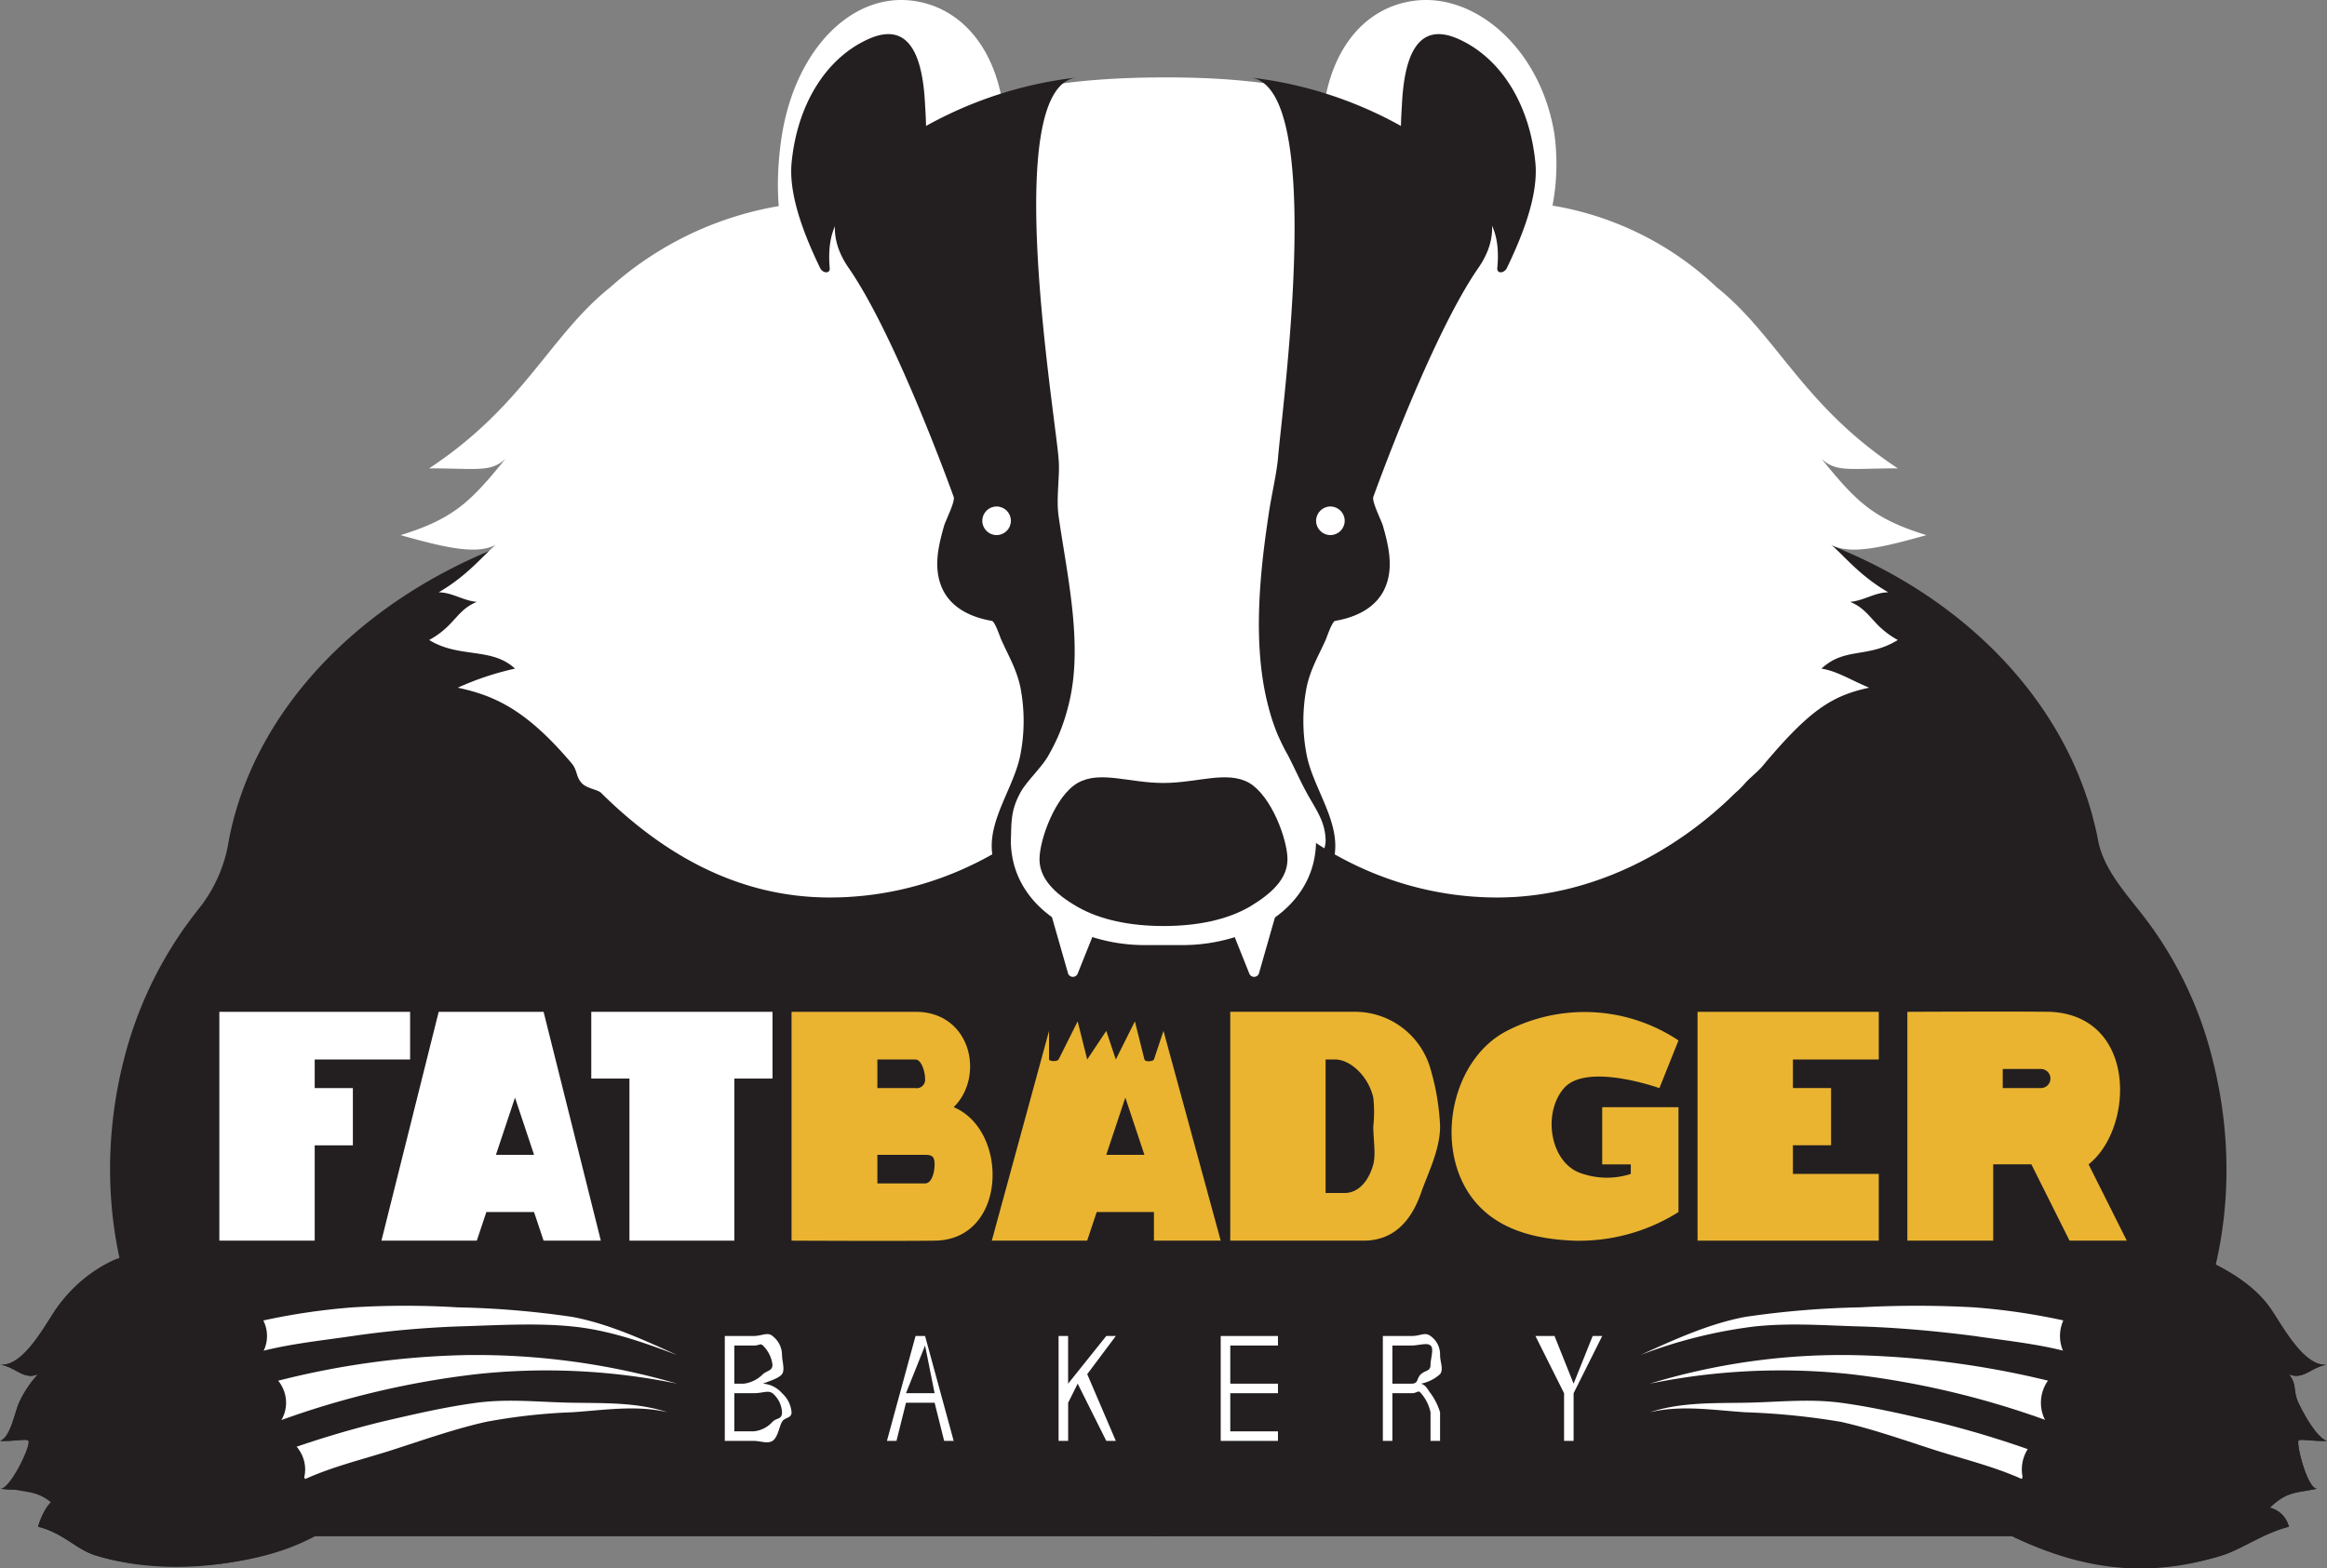
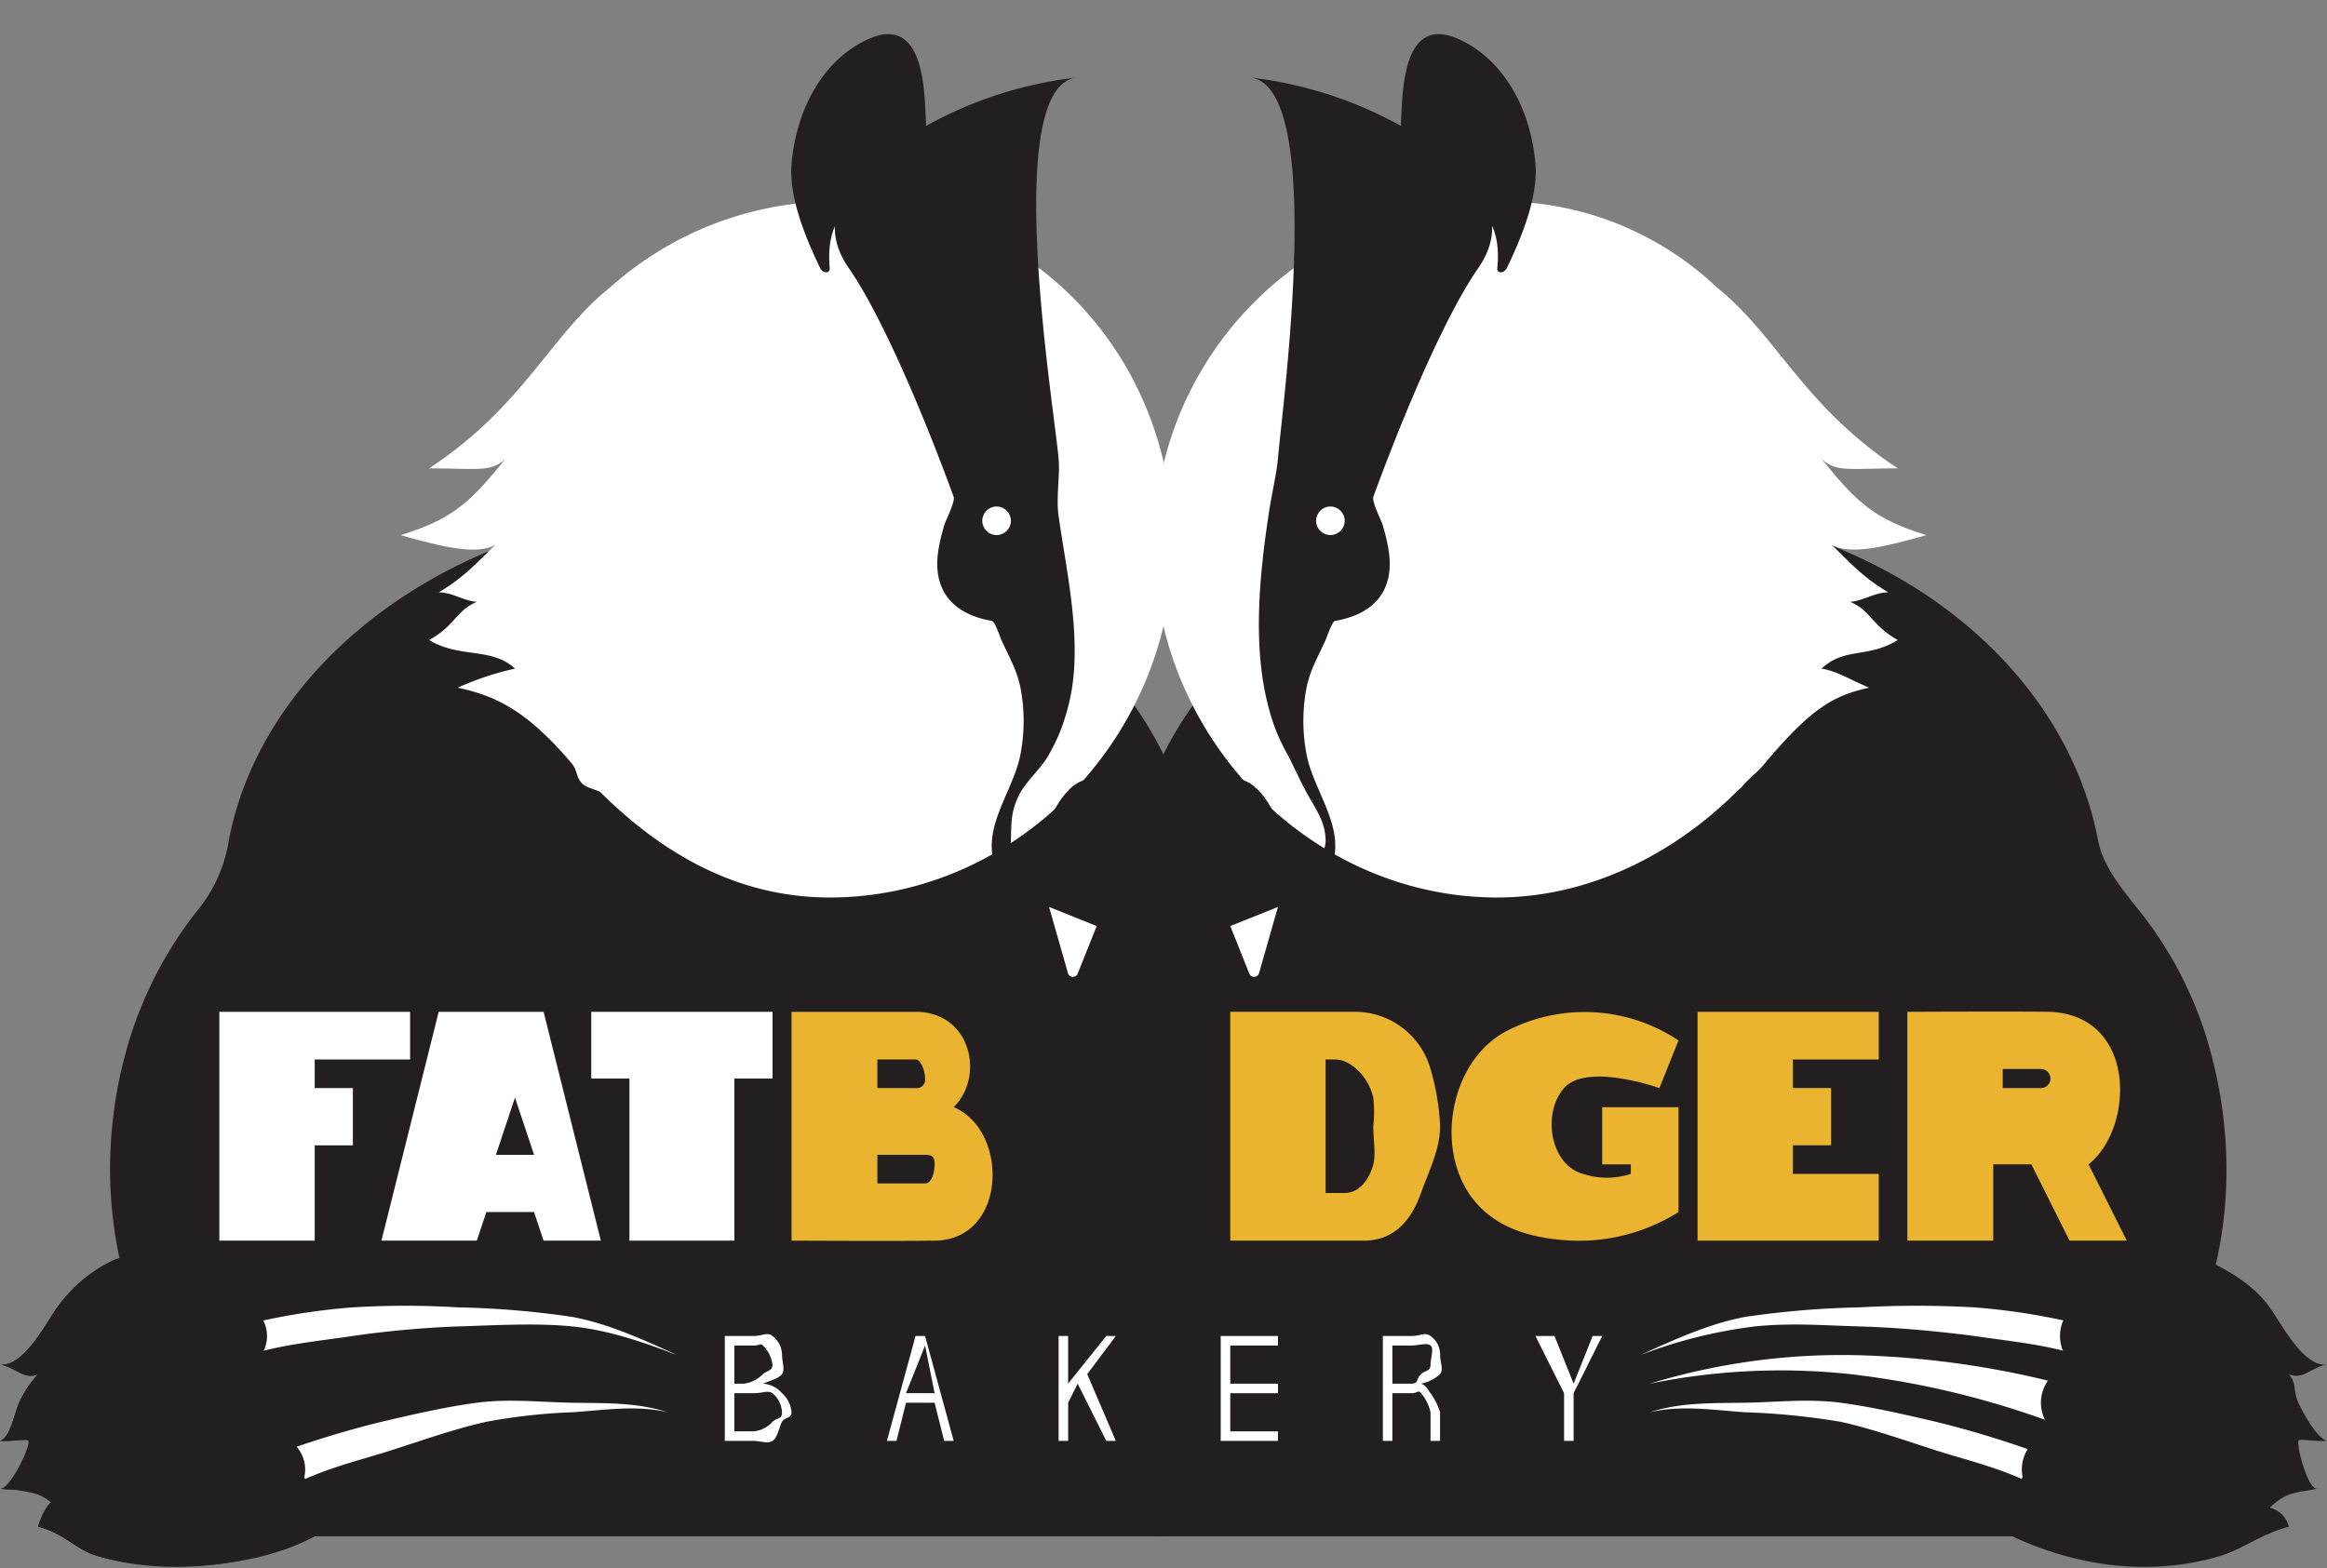
<svg xmlns="http://www.w3.org/2000/svg" viewBox="0 0 329.266 221.984">
  <rect x="0" y="0" width="329.266" height="221.984" fill="#808080" stroke="none" />
  <defs>
    <style>.a{fill:#231f20;}.b{fill:#fff;}.c{fill:#eab431;}</style>
  </defs>
  <g transform="translate(-0.312 -0.229)">
    <path class="a" d="M340.789,309.651H213.941c-1.8,11.253-17.543,43.182-17.543,43.182-4.351,1.8-9.294,4.121-12.145,8.1-1.576,2.176-4.721,8.472-8.1,8.1,2.176.3,3.372,2.25,5.4,1.349a15.263,15.263,0,0,0-2.7,4.048c-.6,1.275-1.2,4.948-2.7,5.4,2.251.075,3.9-.375,4.048,0,.225.975-1.424,7.047-2.7,6.747,3.076.675,4.2.3,6.747,2.7a3.657,3.657,0,0,0-2.7,2.7c3.6.9,5.4,3.223,8.1,4.048,8.4,2.626,20.309,2.327,31.037-2.7h120.1Z" transform="translate(-175.844 -175.661)" />
    <path class="a" d="M394.406,309.651H522.6c1.8,11.253,17.543,43.182,17.543,43.182,4.351,1.8,9.294,4.121,12.145,8.1,1.576,2.176,4.721,8.472,8.1,8.1-2.176.3-3.372,2.25-5.4,1.349,1.2,1.5.524,2.173,1.349,4.048.6,1.275,2.548,4.948,4.048,5.4-2.251.075-3.9-.375-4.048,0-.225.975,1.424,7.047,2.7,6.747-3.076.675-4.2.3-6.747,2.7a3.657,3.657,0,0,1,2.7,2.7c-3.6.9-6.745,3.223-9.446,4.048-8.4,2.626-18.96,2.327-29.688-2.7H394.406Z" transform="translate(-230.811 -175.661)" />
    <path class="a" d="M494.265,305.017a54.732,54.732,0,0,0-10.8-21.591c-2.251-2.851-4.723-5.845-5.4-9.446-5.1-26.557-32.888-47.231-67.472-47.231-29.183,0-54.646,14.53-64.774,35.086-10.128-20.481-34.241-35.086-63.424-35.086-34.51,0-63.721,20.6-68.822,47.231a20.517,20.517,0,0,1-4.048,9.446,56.277,56.277,0,0,0-10.8,21.591c-6.9,27.082,5.008,54.8,26.989,60.725,19.13,5.1,39.052-7.258,48.58-28.338,2.551.225,5.546,0,8.1,0,29.183,0,53.3-14.53,63.424-35.086C355.953,322.8,381.416,337.4,410.6,337.4a67.467,67.467,0,0,0,6.747,0c9.453,21.081,30.8,33.44,49.93,28.338C489.407,359.815,501.167,332.1,494.265,305.017Z" transform="translate(-180.881 -154.834)" />
    <path class="b" d="M217.807,322.068v32.387H231.3V340.961h5.4v-8.1h-5.4v-4.048H244.8v-6.747Z" transform="translate(-186.458 -178.632)" />
    <path class="b" d="M287.669,322.068v9.446h5.4v22.941h14.844V331.514h5.4v-9.446Z" transform="translate(-203.692 -178.632)" />
    <path class="b" d="M271.291,354.455h8.1l-8.1-32.387H256.447l-8.1,32.387h13.494l1.349-4.048h6.747Zm-6.747-12.145,2.7-8.1,2.7,8.1Z" transform="translate(-194.061 -178.632)" />
    <path class="c" d="M471.536,335.646v8.1h4.048v1.349a10.913,10.913,0,0,1-6.747,0c-4.651-1.275-5.85-8.544-2.7-12.145,3.226-3.676,13.495,0,13.495,0l2.7-6.747a23.962,23.962,0,0,0-24.29-1.349c-7.577,3.9-10.2,15.589-5.4,22.941,3.451,5.251,9.517,6.522,14.844,6.747a26.416,26.416,0,0,0,14.844-4.048V335.646Z" transform="translate(-244.517 -178.716)" />
    <g transform="translate(112.316 143.436)">
      <path class="c" d="M496.434,322.113V354.5h25.64v-9.446H509.929V341h5.4v-8.1h-5.4V328.86h12.145v-6.747Z" transform="translate(-368.237 -322.113)" />
      <path class="c" d="M348.307,335.607c4.426-4.351,2.479-13.495-5.4-13.495H325.366V354.5s14.915.075,20.242,0C355.886,354.424,356.184,338.908,348.307,335.607Zm-5.4-6.747c.825,0,1.349,1.724,1.349,2.7a1.191,1.191,0,0,1-1.349,1.349h-5.4V328.86Zm1.349,17.543h-6.747v-4.048h6.747c.975,0,1.349.224,1.349,1.349C345.608,344.754,345.234,346.4,344.258,346.4Z" transform="translate(-325.366 -322.113)" />
      <path class="c" d="M436.917,330.209a11.122,11.122,0,0,0-10.8-8.1H408.579V354.5h18.892c3.976,0,6.6-2.471,8.1-6.747.9-2.626,2.7-6.07,2.7-9.446A33.822,33.822,0,0,0,436.917,330.209Zm-8.1,13.495c-.675,2.476-2.173,4.048-4.048,4.048h-2.7V328.86h1.349c2.176,0,4.723,2.4,5.4,5.4a18.207,18.207,0,0,1,0,4.048C428.82,340.256,429.2,342.2,428.82,343.7Z" transform="translate(-346.504 -322.113)" />
    </g>
-     <path class="c" d="M388.019,325.261l-1.349,4.048c-.15.3-1.274.375-1.349,0l-1.349-5.4-2.7,5.4c-.15.3.075.375,0,0l-1.349-4.048-2.7,4.048c-.15.3.075.3,0,0l-1.349-5.4-2.7,5.4c-.15.3-1.274.3-1.349,0v-4.048l-8.1,29.688h13.494l1.349-4.048h8.1v4.048h9.446Zm-8.1,17.543,2.7-8.1,2.7,8.1Z" transform="translate(-223.075 -179.127)" />
    <path class="c" d="M561.392,343.648c6.452-5.1,6.906-20.991-5.4-21.591-5.251-.075-20.242,0-20.242,0v32.387H547.9v-10.8h5.4l5.4,10.8h8.1Zm-6.747-10.8h-5.4v-2.7h5.4a1.349,1.349,0,1,1,0,2.7Z" transform="translate(-265.551 -178.621)" />
    <g transform="translate(56.988 0.229)">
-       <path class="b" d="M398.73,144.789c1.5-7.577,5.993-12.519,12.145-13.494,8.7-1.425,18.291,6.514,20.242,18.892a31.654,31.654,0,0,1-2.7,17.543,44.12,44.12,0,0,1,6.747,24.29c0,19.655-12.506,36.43-32.387,44.532l-5.4,13.494c0,9.753-9.74,14.844-18.892,14.844h-5.4c-9.077,0-18.892-5.166-18.892-14.844l-4.048-13.494c-19.88-8.1-33.736-24.876-33.736-44.532,0-8.7,2.021-17.163,6.747-24.29-2.176-4.5-2.325-11.391-1.349-17.543,2.025-12.378,10.19-20.318,18.892-18.892,6.077.975,10.645,5.917,12.145,13.494,0,0,6.811-2.7,22.941-2.7C391.919,142.015,398.73,144.789,398.73,144.789Z" transform="translate(-267.834 -131.13)" />
      <g transform="translate(91.763 128.363)">
        <path class="b" d="M412.716,312.033l2.7-9.446-6.747,2.7,2.7,6.747A.73.73,0,0,0,412.716,312.033Z" transform="translate(-383.028 -302.587)" />
        <path class="b" d="M377.224,312.033l-2.7-9.446,6.747,2.7-2.7,6.747A.73.73,0,0,1,377.224,312.033Z" transform="translate(-374.525 -302.587)" />
      </g>
      <g transform="translate(0 28.503)">
        <path class="b" d="M314.113,169.393a47.718,47.718,0,0,0-32.387,12.145h0c-8.552,6.827-12.211,16.787-25.64,25.64,6.827,0,8.7.6,10.8-1.349-4.876,6-7.267,8.47-14.844,10.8,6.152,1.726,10.794,2.85,13.495,1.349-1.8,1.5-3.971,4.347-8.1,6.747,1.875,0,3.522,1.2,5.4,1.349-2.926,1.2-3.071,3.372-6.747,5.4,4.276,2.626,8.844.972,12.145,4.048a40.838,40.838,0,0,0-8.1,2.7c5.252,1.125,9.742,3.144,16.193,10.8.75.975.524,1.8,1.349,2.7h0c.675.75,2.174.9,2.7,1.349,8.7,8.627,19.333,14.844,32.387,14.844,26.557,0,48.58-22.847,48.58-49.93S340.67,169.393,314.113,169.393Z" transform="translate(-252.038 -169.393)" />
        <path class="b" d="M442.631,169.393a44.37,44.37,0,0,1,31.037,12.145h0c8.553,6.827,12.211,16.787,25.64,25.64-6.827,0-8.695.6-10.8-1.349,4.876,6,7.267,8.47,14.844,10.8-6.152,1.726-10.794,2.85-13.495,1.349,1.8,1.5,3.971,4.347,8.1,6.747-1.876,0-3.523,1.2-5.4,1.349,2.926,1.2,3.071,3.372,6.747,5.4-4.276,2.626-7.495.972-10.8,4.048,2.251.375,3.9,1.5,6.747,2.7-5.252,1.125-8.392,3.144-14.844,10.8-.75.975-1.874,1.8-2.7,2.7h0a11.283,11.283,0,0,1-1.349,1.349c-8.7,8.627-20.683,14.844-33.736,14.844-26.557,0-48.58-22.847-48.58-49.93A48.593,48.593,0,0,1,442.631,169.393Z" transform="translate(-287.444 -169.393)" />
      </g>
      <g transform="translate(55.278 4.831)">
        <path class="a" d="M454.505,170.907c-.075.825.974.75,1.349,0,1.8-3.751,4.5-9.893,4.048-14.844-.75-8.1-4.719-14.767-10.8-17.543s-7.8,2.769-8.1,9.446a71.348,71.348,0,0,0,0,9.446,15.562,15.562,0,0,1,8.1,2.7C452.558,162.437,455.105,164.755,454.505,170.907Z" transform="translate(-354.596 -137.788)" />
        <g transform="translate(0 0)">
          <path class="a" d="M331.319,170.907c.075.825-.974.75-1.349,0-1.8-3.751-4.5-9.893-4.048-14.844.75-8.1,4.719-14.767,10.8-17.543s7.8,2.769,8.1,9.446a71.356,71.356,0,0,1,0,9.446,15.562,15.562,0,0,0-8.1,2.7C333.266,162.437,330.793,164.755,331.319,170.907Z" transform="translate(-325.871 -137.788)" />
          <path class="a" d="M365.7,208.165c-.375-2.7.225-5.771,0-8.1-.525-6.752-8.329-53.078,2.7-53.978a57.109,57.109,0,0,0-25.64,9.446c-6.527,4.426-11.7,10.416-6.747,17.543,6.752,9.753,14.844,32.387,14.844,32.387.225.675-1.124,3.3-1.349,4.048-.9,3.151-1.651,6.445,0,9.446,1.425,2.476,4.121,3.6,6.747,4.048.45.075,1.2,2.4,1.349,2.7,1.05,2.326,2.174,4.2,2.7,6.747a25.009,25.009,0,0,1,0,9.446c-.825,4.426-4.348,8.918-4.048,13.495a8.134,8.134,0,0,0,1.349,4.048c.825,1.35,2.773,1.8,4.048,2.7a20.025,20.025,0,0,1-2.7-4.048c-.525-1.35,0-2.7,0-4.048.075-2.7,0-4.272,1.349-6.747.9-1.651,3.148-3.672,4.048-5.4a30.149,30.149,0,0,0,1.349-2.7h0a28.505,28.505,0,0,0,1.349-4.048C369.3,226.677,366.9,216.643,365.7,208.165Z" transform="translate(-327.866 -139.961)" />
          <circle class="b" cx="2.024" cy="2.024" r="2.024" transform="translate(27.039 66.855)" />
          <path class="a" d="M414.7,208.165c.375-2.7,1.124-5.771,1.349-8.1.525-6.752,6.98-53.078-4.048-53.978a57.108,57.108,0,0,1,25.64,9.446c6.527,4.426,11.7,10.416,6.747,17.543-6.752,9.753-14.844,32.387-14.844,32.387-.225.675,1.124,3.3,1.349,4.048.9,3.151,1.65,6.445,0,9.446-1.426,2.476-4.122,3.6-6.747,4.048-.45.075-1.2,2.4-1.349,2.7-1.05,2.326-2.174,4.2-2.7,6.747a25,25,0,0,0,0,9.446c.825,4.426,4.348,8.918,4.048,13.495a8.132,8.132,0,0,1-1.349,4.048c-.825,1.35-2.773,1.8-4.048,2.7a20.041,20.041,0,0,0,2.7-4.048c.525-1.35,1.349-2.7,1.349-4.048-.075-2.7-1.348-4.272-2.7-6.747-.9-1.651-1.8-3.672-2.7-5.4-.525-.9-.9-1.724-1.349-2.7h0a28.436,28.436,0,0,1-1.349-4.048C412.448,226.677,413.423,216.643,414.7,208.165Z" transform="translate(-347.176 -139.961)" />
          <circle class="b" cx="2.024" cy="2.024" r="2.024" transform="translate(74.27 66.855)" />
        </g>
      </g>
      <path class="a" d="M407.634,289.636c0,2.776-2.247,4.872-5.4,6.747-3.151,1.8-7.268,2.7-12.145,2.7-4.8,0-8.994-.9-12.145-2.7s-5.4-3.971-5.4-6.747,2.247-9,5.4-10.8,7.269,0,12.145,0c4.8,0,8.994-1.8,12.145,0C405.387,280.716,407.634,286.86,407.634,289.636Z" transform="translate(-282.135 -168.02)" />
    </g>
    <g transform="translate(0.312 177.172)">
      <g transform="translate(102.558 11.878)">
        <path class="b" d="M313.037,383.181h4.048c1.2,0,2.024-.6,2.7,0a3.4,3.4,0,0,1,1.349,2.7c0,.825.45,2.1,0,2.7s-1.8.974-2.7,1.349a3.9,3.9,0,0,1,2.7,1.349,4.068,4.068,0,0,1,1.349,2.7c0,.9-.974.674-1.349,1.349-.375.6-.6,2.249-1.349,2.7s-1.649,0-2.7,0h-4.048V383.181Zm1.349,1.349v5.4h1.349a4.641,4.641,0,0,0,2.7-1.349c.6-.525,1.349-.449,1.349-1.349a4.64,4.64,0,0,0-1.349-2.7c-.45-.375-.374,0-1.349,0Zm0,6.747v5.4h2.7a4.069,4.069,0,0,0,2.7-1.349c.6-.6,1.349-.3,1.349-1.349a3.77,3.77,0,0,0-1.349-2.7c-.675-.45-1.349,0-2.7,0Z" transform="translate(-313.037 -382.914)" />
        <path class="b" d="M347.718,383.112h1.349l4.048,14.844h-1.349l-1.349-5.4h-4.048l-1.349,5.4H343.67Zm1.349,1.349-2.7,6.747h4.048Z" transform="translate(-320.729 -382.845)" />
        <path class="b" d="M376.1,383.112h1.349v6.747l5.4-6.747H384.2l-4.048,5.4,4.048,9.446h-1.349l-4.048-8.1-1.349,2.7v5.4H376.1V383.112Z" transform="translate(-328.871 -382.845)" />
        <path class="b" d="M406.779,383.112h8.1v1.349h-6.747v5.4h6.747v1.349h-6.747v5.4h6.747v1.35h-8.1Z" transform="translate(-336.608 -382.845)" />
        <path class="b" d="M437.412,383.181h4.048c1.35,0,1.874-.6,2.7,0a3.2,3.2,0,0,1,1.35,2.7c0,.975.525,2.024,0,2.7a5.7,5.7,0,0,1-2.7,1.349c.75.225.974.9,1.349,1.349a9.048,9.048,0,0,1,1.35,2.7v4.048h-1.35v-4.048a6.034,6.034,0,0,0-1.349-2.7c-.45-.525-.449,0-1.349,0h-2.7v6.747h-1.349Zm1.349,1.349v5.4h2.7c1.05,0,.674-.749,1.349-1.349s1.349-.374,1.349-1.349c0-.825.525-2.324,0-2.7-.45-.45-1.724,0-2.7,0Z" transform="translate(-344.3 -382.914)" />
        <path class="b" d="M466.29,383.112h2.7l2.7,6.747,2.7-6.747h1.349l-4.048,8.1v6.747h-1.349v-6.747Z" transform="translate(-351.587 -382.845)" />
      </g>
      <g transform="translate(0 0)">
        <path class="a" d="M213.9,374.342c-5.927-1.951-11.468-4.348-14.844-5.4a9.5,9.5,0,0,0-6.747,0,20.223,20.223,0,0,0-8.1,6.747c-1.575,2.176-4.721,8.472-8.1,8.1,2.176.3,3.372,2.25,5.4,1.349a15.265,15.265,0,0,0-2.7,4.048c-.6,1.275-1.2,4.948-2.7,5.4,2.251.075,3.9-.375,4.048,0,.225.975-2.773,7.047-4.048,6.747,3.076.675,5.546-1.051,8.1,1.349-1.275.375-2.324,2.548-2.7,4.048,3.6.9,5.4,3.223,8.1,4.048,8.4,2.626,22.56,2.027,31.037-2.7,5.026-2.776,5.773-6.745,5.4-9.446a48.61,48.61,0,0,1,0-8.1C226.566,383.109,221.323,376.818,213.9,374.342Z" transform="translate(-176.112 -367.595)" />
-         <path class="a" d="M548.182,383.644c2.4-15.454,29.688-16.193,29.688-16.193,4.351,1.8,9.294,4.121,12.145,8.1,1.575,2.176,4.721,8.472,8.1,8.1-2.175.3-3.372,2.25-5.4,1.349,1.2,1.5.524,2.173,1.349,4.048.6,1.275,2.548,4.948,4.048,5.4-2.251.075-3.9-.375-4.048,0-.225.975,1.424,7.047,2.7,6.747-3.075.675-4.2.3-6.747,2.7a3.656,3.656,0,0,1,2.7,2.7c-3.6.9-6.745,3.223-9.446,4.048-8.4,2.626-17.834,3.078-29.688-2.7C541.8,402.082,548.182,383.644,548.182,383.644Z" transform="translate(-268.846 -367.45)" />
        <g transform="translate(25.64 6.747)">
          <g transform="translate(8.097 1.121)">
            <path class="b" d="M221.228,380.6a92.373,92.373,0,0,1,16.193-2.7,122.462,122.462,0,0,1,14.844,0,128.549,128.549,0,0,1,16.193,1.349c5.176.975,10.043,3.222,14.844,5.4-4.952-1.875-9.667-3.523-14.844-4.048s-10.942-.15-16.193,0a139.929,139.929,0,0,0-14.844,1.349c-5.1.75-9.968,1.2-14.844,2.7Z" transform="translate(-221.228 -377.676)" />
-             <path class="b" d="M226.759,391.1a116.934,116.934,0,0,1,28.338-4.048,102,102,0,0,1,29.688,4.048,92.348,92.348,0,0,0-28.338-1.349,122.827,122.827,0,0,0-28.338,6.747Z" transform="translate(-222.711 -380.077)" />
            <path class="b" d="M230.668,402.566a139.706,139.706,0,0,1,13.495-4.048c4.5-1.05,8.993-2.1,13.494-2.7,4.576-.6,8.918-.075,13.495,0s9.143-.076,13.494,1.349c-4.426-1.05-8.993-.3-13.494,0a82.417,82.417,0,0,0-12.145,1.349c-4.426.975-9.293,2.7-13.495,4.048-4.276,1.35-8.094,2.248-12.145,4.048Z" transform="translate(-223.921 -382.095)" />
          </g>
          <ellipse class="a" cx="6.073" cy="5.398" rx="6.073" ry="5.398" transform="translate(0 0)" />
          <ellipse class="a" cx="6.073" cy="5.398" rx="6.073" ry="5.398" transform="translate(2.699 9.446)" />
          <ellipse class="a" cx="6.073" cy="5.398" rx="6.073" ry="5.398" transform="translate(5.398 18.892)" />
        </g>
        <g transform="translate(232.105 6.747)">
          <g transform="translate(0 1.121)">
            <path class="b" d="M549.329,380.6a92.375,92.375,0,0,0-16.193-2.7,145.716,145.716,0,0,0-16.193,0,128.55,128.55,0,0,0-16.193,1.349c-5.176.975-10.043,3.222-14.844,5.4A68.311,68.311,0,0,1,502.1,380.6c5.176-.525,9.592-.15,14.844,0s11.017.674,16.193,1.349c5.1.75,9.968,1.2,14.844,2.7Z" transform="translate(-485.905 -377.676)" />
            <path class="b" d="M545.464,391.1a128.055,128.055,0,0,0-29.688-4.048,93.164,93.164,0,0,0-28.338,4.048,92.348,92.348,0,0,1,28.338-1.349,122.822,122.822,0,0,1,28.338,6.747Z" transform="translate(-486.088 -380.077)" />
            <path class="b" d="M541.638,402.566a139.712,139.712,0,0,0-13.495-4.048c-4.5-1.05-8.993-2.1-13.495-2.7-4.576-.6-8.918-.075-13.495,0s-9.143-.076-13.494,1.349c4.426-1.05,8.993-.3,13.494,0a101.515,101.515,0,0,1,13.495,1.349c4.426.975,9.293,2.7,13.495,4.048,4.276,1.35,8.094,2.248,12.145,4.048Z" transform="translate(-486.31 -382.095)" />
          </g>
          <circle class="a" cx="5.398" cy="5.398" r="5.398" transform="translate(59.376 0)" />
          <circle class="a" cx="5.398" cy="5.398" r="5.398" transform="translate(56.677 9.446)" />
          <circle class="a" cx="5.398" cy="5.398" r="5.398" transform="translate(53.978 18.892)" />
        </g>
      </g>
    </g>
  </g>
</svg>